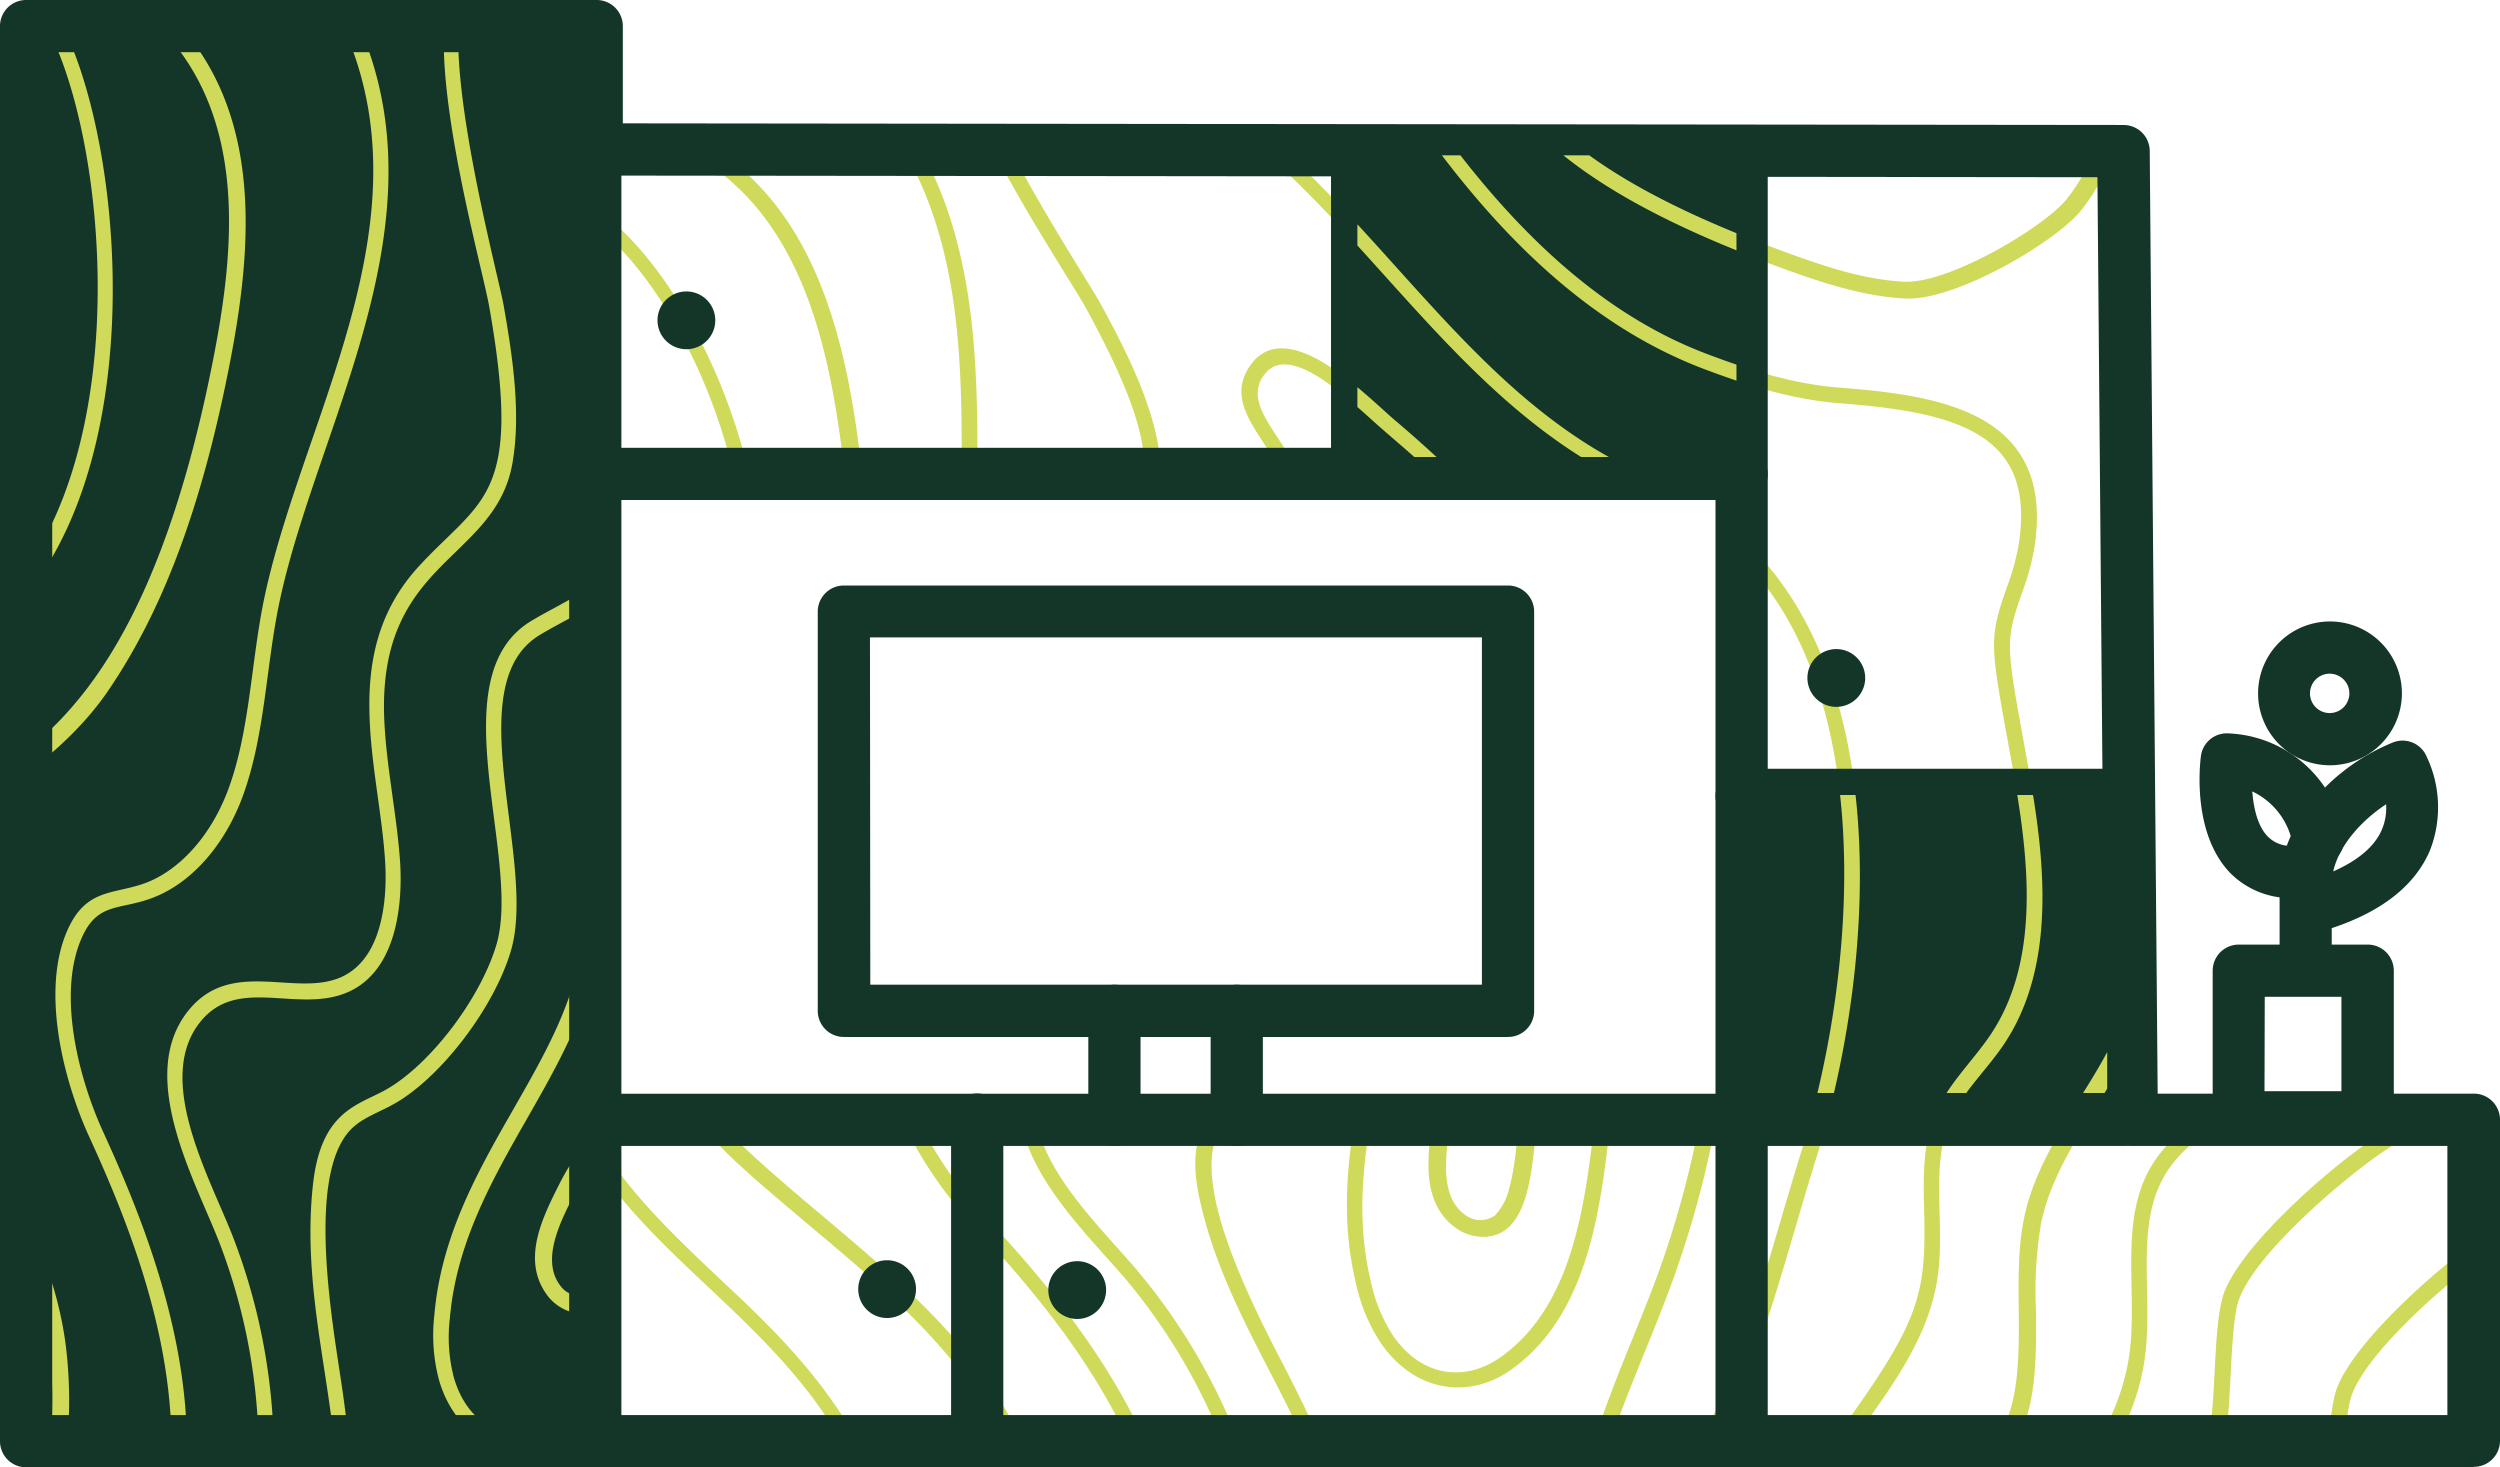
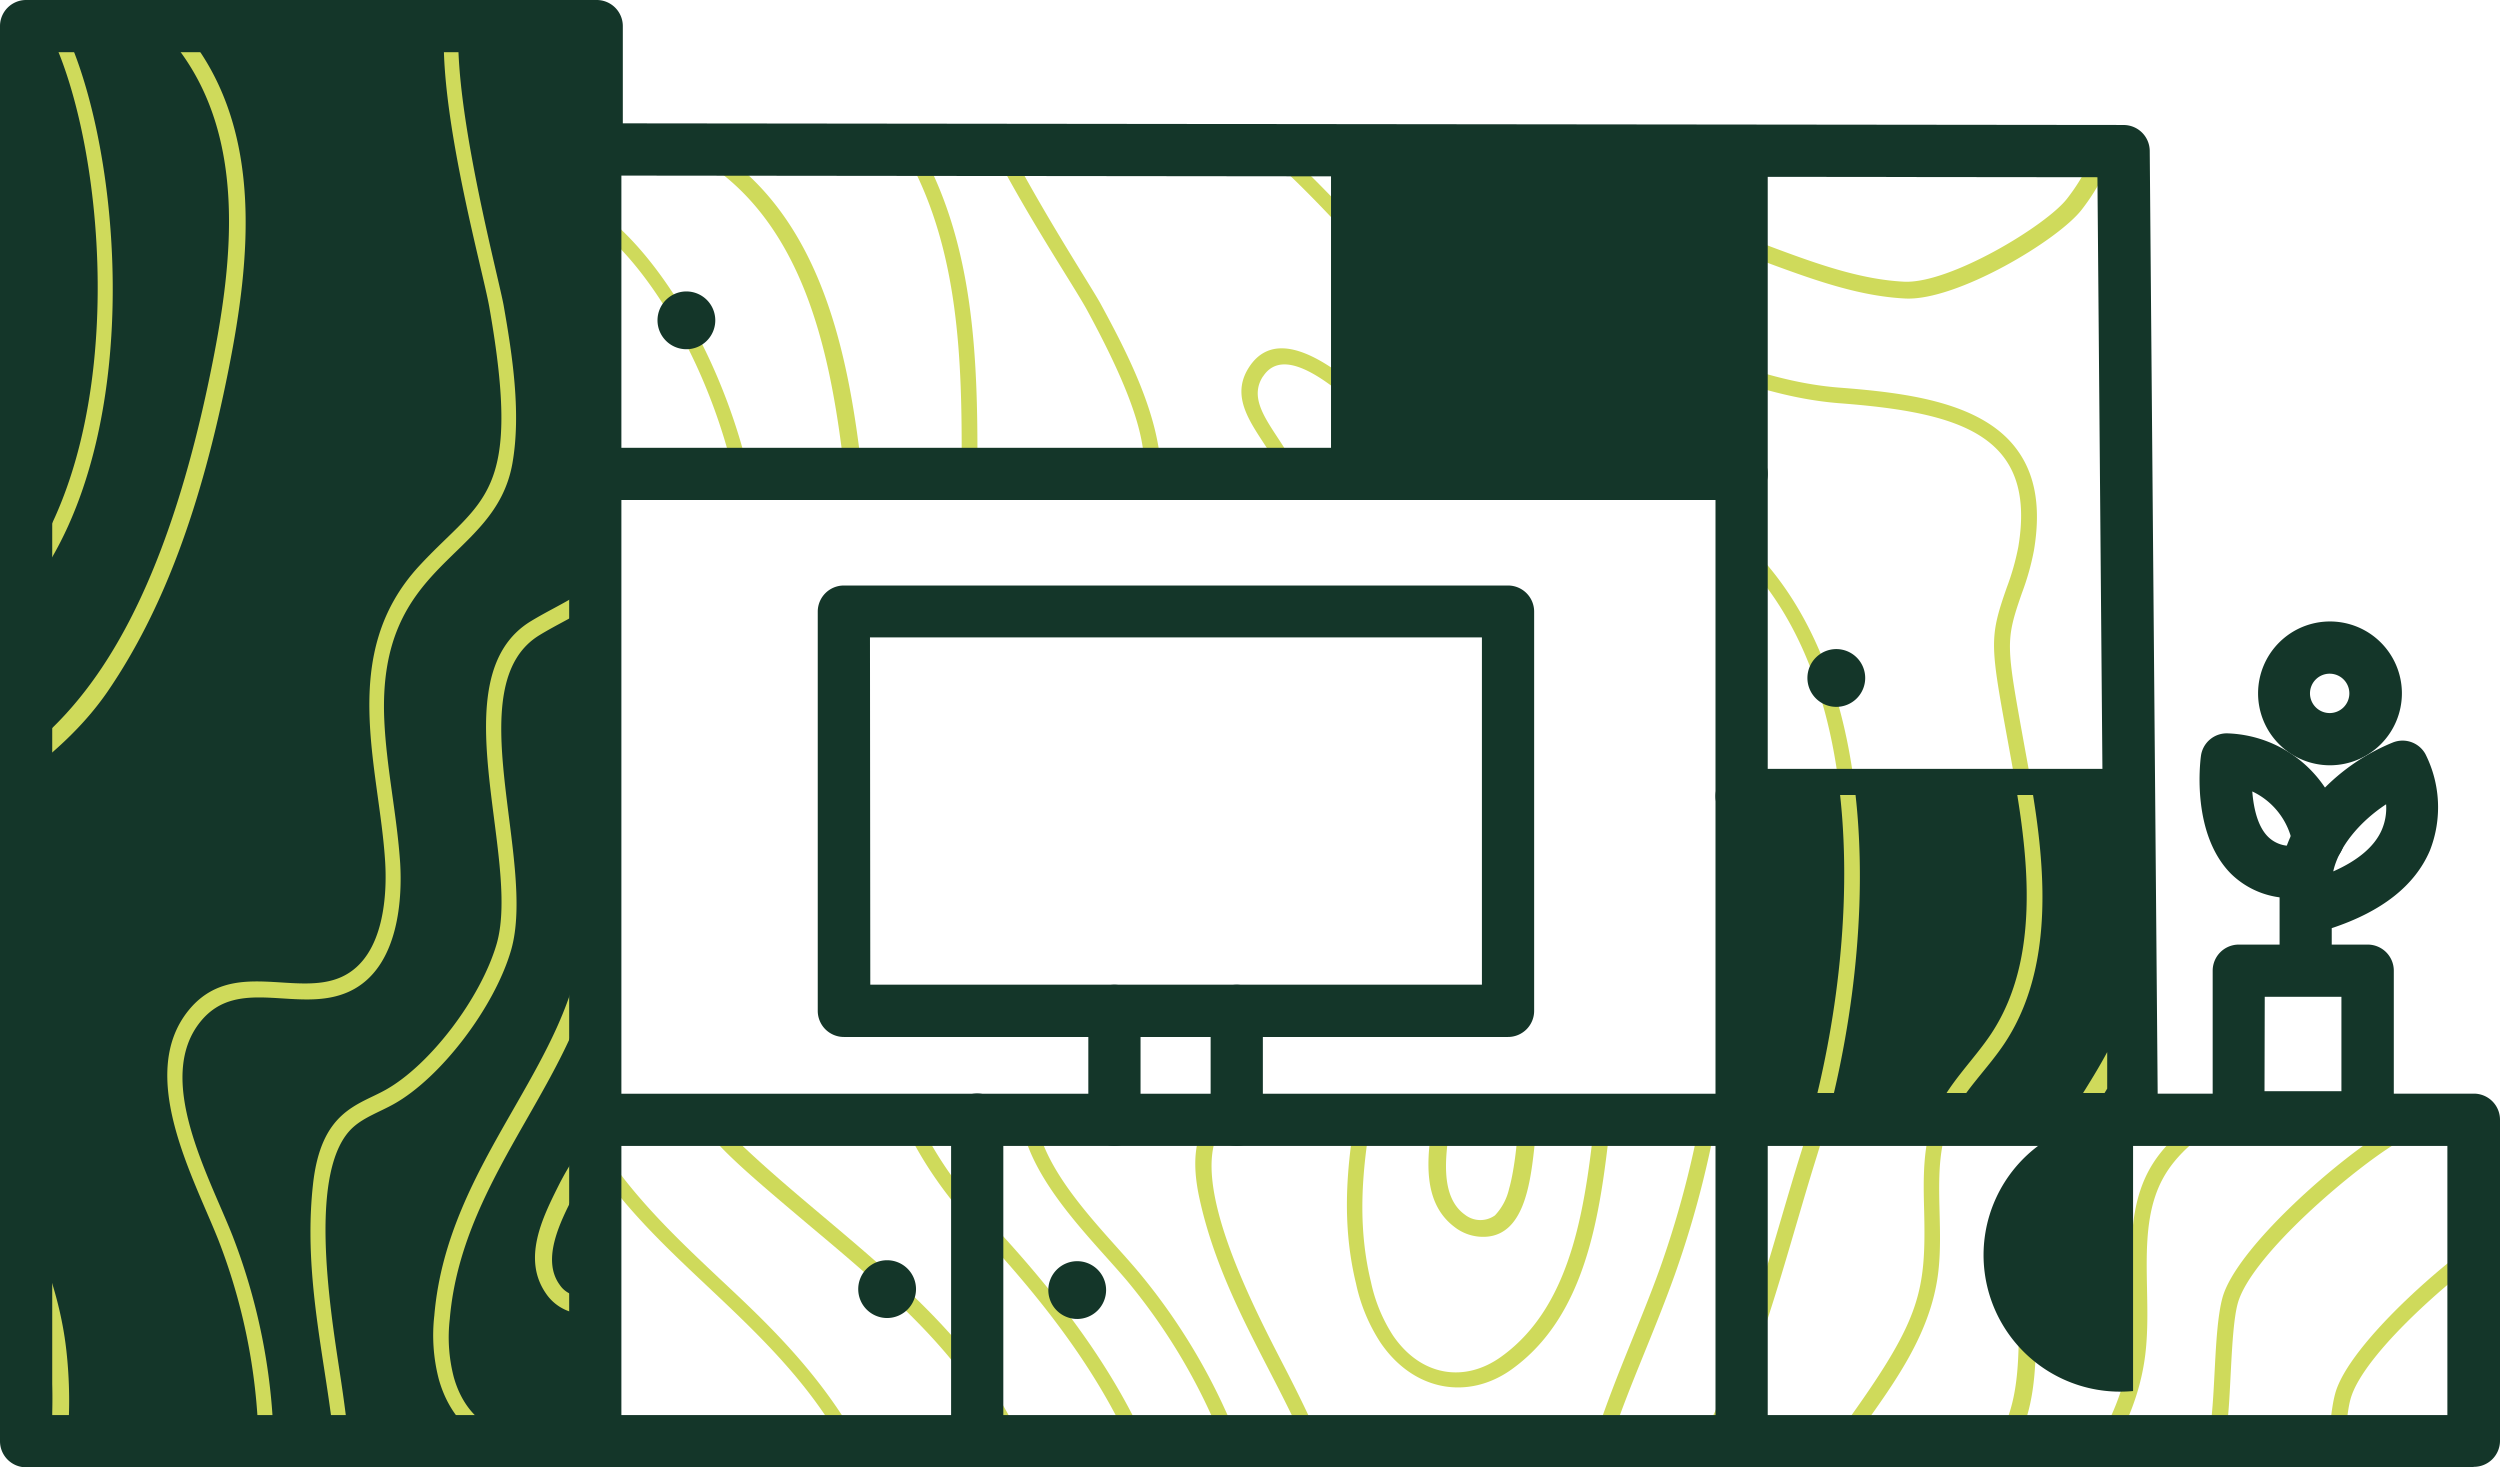
<svg xmlns="http://www.w3.org/2000/svg" viewBox="0 0 314.98 184.87">
  <defs>
    <clipPath id="a">
      <polygon points="74.98 181.22 3.54 181.22 3.54 2.44 74.98 2.48 74.98 181.22" style="fill:none" />
    </clipPath>
    <clipPath id="b">
      <polygon points="270.42 141.18 270.42 27.94 268.49 27.94 268.49 19.7 75.28 19.7 75.28 60.65 219.57 60.65 219.57 141.18 122.28 141.18 122.28 142.55 73.08 142.55 73.08 180.48 122.28 180.48 122.28 181.03 311.92 181.03 311.92 141.18 270.42 141.18" style="fill:none" />
    </clipPath>
    <clipPath id="c">
-       <rect x="171.02" y="19.57" width="47.76" height="38.01" style="fill:none" />
-     </clipPath>
+       </clipPath>
    <clipPath id="d">
      <rect x="220.15" y="100.16" width="45.34" height="37.55" style="fill:none" />
    </clipPath>
  </defs>
  <title>icon-living</title>
  <polygon points="74.98 181.22 3.54 181.22 3.54 2.44 74.98 3.96 74.98 181.22" style="fill:#143629" />
  <g style="clip-path:url(#a)">
    <path d="M118.12,229.37l-.36.5a.66.66,0,0,1-.4.28l-.58.13a.87.87,0,0,1-.9-1.26c2.09-3.33,5.13-4.8,8.68-6.64,7.5-3.84,15.73-8.91,19.86-17.38,3.32-6.81,4-15.85,9.72-21.1,3.53-3.24,8.44-4.44,12.77-5.49,15-3.67,16.61-7.33,14.57-26.2a65,65,0,0,1-.61-10.69c.72-10.21,4.6-19.87,13.55-23.11a.87.87,0,0,1,1.08.8v.43a.69.69,0,0,1-.45.71c-8.18,3-11.65,12.22-12.31,21.54-.66,9.15,4.81,26.09-2.48,32.9-6.88,6.43-18.29,4.71-24.8,10.67-5.34,4.89-6,13.6-9.34,20.6-4.28,8.77-12.52,14-21,18.35C122.48,225.73,119.79,227.06,118.12,229.37Z" style="fill:#cfda5b" />
    <path d="M117.12,5.62l.66.31a.93.93,0,0,1,.51.67c3.15,18.06-1.29,28.67,28.24,52.53,4.46,3.6,8.87,7,13.75,8.91,5.36,2.11,10.69,1.94,14.24-.45a24.65,24.65,0,0,0,3.85-3.15.78.78,0,0,1,1.22.27l.33.61a.78.78,0,0,1-.09.92,26.68,26.68,0,0,1-4,3.25c-4.08,2.74-10.09,3-16.1.6-5.2-2-9.78-5.56-14.39-9.28-30.76-24.83-26-36.65-29.21-54.42a.69.69,0,0,1,1-.77Z" style="fill:#cfda5b" />
    <path d="M114.82,216.67c12.26-6.26,14.2-9.32,18.07-21.33,3.47-10.77,5.11-13.88,15.8-22.74,5.29-4.42,14.44-11.35,17.26-26.64,1.47-8,.68-17.51,5.58-24.35,5.77-8.07,11.74-15.05,21.33-17.3a.87.87,0,0,1,1,.72h0l.11.65a.7.7,0,0,1-.51.83c-8.95,2.09-14.73,9-20.15,16.56-4.52,6.31-3.77,15.57-5.24,23.55-4.39,23.77-21.5,26.65-29,39.31a51.58,51.58,0,0,0-4.18,10.39c-4,12.47-6.3,15.92-19,22.37l-1.15.59a51.4,51.4,0,0,0-5.57,3.2,20.13,20.13,0,0,0-4.57,4.17,16.61,16.61,0,0,0-1.81,2.91q-.38.78-.7,1.61c-.17.46-.26,1.11-.7,1.37a2.43,2.43,0,0,1-.89.08.89.89,0,0,1-.86-1.11C102.12,223.39,107.86,220.21,114.82,216.67Z" style="fill:#cfda5b" />
    <path d="M6.24,170.06C4.94,158.59-1.57,147.78-8,137.21c-10.39-17.08-12-19.4-6.16-29.12,3.59-6,8.33-6.9,13.33-10.41,7.33-5.18,20.06-13.87,27.61-52,2.62-13.17,4.2-28.42-4.43-39.66A.77.77,0,0,1,22.38,5l.12-.08.56-.27a.8.8,0,0,1,1,.27c9.06,11.84,7.5,27.7,4.77,41.48-3.5,17.68-8.34,30.56-15.24,40.68C9.85,92.53,4.85,96.44.45,99.55c-5.1,3.59-9.52,4.35-12.8,9.84-4.22,7.08-3.83,9.42-.3,15.92,7.65,14.13,19.16,28.46,21,44.74a57.28,57.28,0,0,1-2.12,23.12.72.72,0,0,1-1.24.21l-.5-.52a.86.86,0,0,1-.22-.83A55.3,55.3,0,0,0,6.24,170.06Z" style="fill:#cfda5b" />
    <path d="M166.39,44.84a.77.77,0,0,1,0,1.09l-.09.07c-4.5,2.45-13.39.58-20.4-9-4-5.43-6-11.29-7.79-17.57a.7.7,0,0,1,1.12-.77l.49.36a.92.92,0,0,1,.34.49,76.47,76.47,0,0,0,2.51,7.55c6.17,15.52,17.34,19.88,22.62,17.17a.79.79,0,0,1,1,.26Z" style="fill:#cfda5b" />
    <path d="M-11.7,172.25l-.4-.62a.89.89,0,0,1-.14-.44c-.68-16.87-10.3-28.9-16.11-42-4.31-9.75-5.53-18.13-3.53-25.06,4.73-16.56,24.86-19,34.1-31,14.9-19.31,10.9-57.25,3.31-70.42a.76.76,0,0,1,.18-1L6,1.5a.8.8,0,0,1,1.1.28l0,0c8,13.86,12.07,52.67-3.38,72.7C-5.79,86.91-25.54,89.06-30,104.88c-3.39,11.89,4,25.37,8.91,34.54,4,7.51,10.49,19,10.82,32.5a.73.73,0,0,1-.71.75A.73.73,0,0,1-11.7,172.25Z" style="fill:#cfda5b" />
-     <path d="M17.66,204.72l-.33-.27a.86.86,0,0,1-.26-1c9.67-21,2.07-43-5.75-60.05-3.43-7.44-6.2-18.79-2.76-26.34,2.57-5.65,6.45-4.15,10.8-6.25,4-1.94,7.48-6.11,9.44-11.46,2.74-7.49,2.83-16.22,4.56-24.28C38.49,51.16,56.2,24.91,41-.94a.73.73,0,0,1,.2-1A.73.73,0,0,1,41.42-2l.4-.1a.84.84,0,0,1,.91.42C58.31,25,40.31,52,35.24,75.72c-1.72,8-1.81,16.77-4.63,24.53-2.1,5.75-5.85,10.27-10.27,12.39-4.75,2.28-7.83.61-10,5.43-3.16,7-.52,17.63,2.71,24.65,8,17.45,15.81,40.09,5.76,61.81a.71.71,0,0,1-1.15.19Z" style="fill:#cfda5b" />
    <path d="M86.73,231.75a.67.67,0,0,1-.72.61h-.4a.9.9,0,0,1-.79-1h0c.64-5.74,1.53-7.62,5.38-12.3,8.58-10.42,10.91-12.29,18.41-17.73,12.2-8.85,13.92-11.92,16.87-21.44,1.22-4,2.48-8,5.18-11.15s6.79-4.94,10-7.42c10-7.82,12-22.79,13.6-33.66,1.86-12.85,1.91-13.6,6.16-19.08a31.27,31.27,0,0,0,3-4.36c6.72-12.62-1.54-18.38-15.53-24.3-5.79-2.45-10.62-6.07-15-9.62-9.83-8-17.3-19.91-22.84-36.39-2.87-8.52-1.66-18.55-7-25.56-3.42-4.46-8.52-7-13.41-10-.76-.48-.44-1.62.4-1.45h.17a6,6,0,0,1,1.91.76C96.55.35,101.2,3,104.49,7.24c5.83,7.59,4.62,18,7.4,26.22C117.28,49.52,124.52,61.07,134,68.8c4.23,3.44,8.91,7,14.45,9.3,7.55,3.2,15.82,7.16,18.42,13.75,1.56,4,1,8.37-1.74,13.48a32.23,32.23,0,0,1-3.14,4.6c-4,5.11-4,5.48-5.82,18.24-1.53,10.55-3.58,26.44-14.23,34.78-3.23,2.53-7.13,4.2-9.74,7.2-4.11,4.72-4.61,12-7.61,18-4.64,9.27-14.49,13.89-21.82,20.29a98.93,98.93,0,0,0-11,12C88.17,224.77,87.33,226.35,86.73,231.75Z" style="fill:#cfda5b" />
    <path d="M76.12,230.48a.67.67,0,0,1-.75.58h0l-.39-.07a.9.9,0,0,1-.71-1,44.83,44.83,0,0,1,2.88-11.14A84,84,0,0,1,92.6,195.25c7.52-8.19,13.9-18.26,20.52-27.37,14.4-19.88,29.78-56,13.78-78.28-3-4.17-7-7.72-10.47-11.56C101.79,61.7,97.84,39,85.53,21.23,80.86,14.5,70.24-2.3,61.29-2.77c-8.78-.52,1.36,36.65,2.17,41.28,1.11,6.31,2.21,13.57,1.1,19.87-2.2,12.4-17.07,12.11-16.14,32.4.27,5.95,1.6,11.93,2,18,.23,3.86.06,13.16-6.43,16.15-6.31,2.9-13.94-2.08-18.7,3.75-5.87,7.18,1,19.4,4,27a76.9,76.9,0,0,1-.22,56.25.7.7,0,0,1-.92.36l-.14-.08-.35-.23a.87.87,0,0,1-.35-1,74.81,74.81,0,0,0,.22-54.71c-3.11-7.87-10.38-20.86-3.75-29,5.43-6.65,13.54-1.55,19.29-4.2,5.55-2.56,5.67-10.94,5.46-14.43-.72-12-6-26.17,4.27-37.32,7.94-8.61,13.1-8.53,8.84-32.68-1.23-6.88-12-44-.41-43.4,10,.57,20.41,17.15,25.86,25,12.49,18,16.41,40.61,30.72,56.58,3.5,3.91,7.52,7.42,10.62,11.75,16.66,23.19,1.27,60-13.69,80.65-1.77,2.44-3.54,5-5.27,7.46-4.8,6.89-9.77,14-15.4,20.07a82.54,82.54,0,0,0-15.18,23.12A42.49,42.49,0,0,0,76.12,230.48Z" style="fill:#cfda5b" />
    <path d="M94.53,150.33c2.3-4.75,4.84-10.34,5.85-16.54a29.28,29.28,0,0,0-2.7-18.46c-2.86-5.31-8.47-9.66-14-10.82-7-1.48-9.63,5.7-10.2,12.9-1.26,16.65-17.11,28.85-18.76,48.34a22,22,0,0,0,.56,8c2,7.18,8.21,10.41,14.61,8.43C83.28,178.06,88.82,162.15,94.53,150.33Zm-25.37,30c-5.34,1.65-10.33-.82-12-6.87a20,20,0,0,1-.49-7.29c1.6-18.82,17.46-31.24,18.8-48.36.46-5.88,2.38-12.54,8.12-11.34a19.82,19.82,0,0,1,12.49,9.69,27.14,27.14,0,0,1,2.45,17.1c-1.23,7.59-4.69,13.79-8,21-4.93,10.61-10.47,22.69-21.41,26Z" style="fill:#cfda5b" />
    <path d="M191.12,93.63a.69.69,0,0,1-.74.92c-5.69-.7-10.61-.86-13.39-4.67-3-4.14-.74-9.26.85-11.95a27.62,27.62,0,0,1,4.33-5.72.79.79,0,0,1,1.24.34l.18.4a.77.77,0,0,1-.12.87c-2.8,2.8-8.32,10.37-5,15,2,2.85,6.19,3.06,11.79,3.74a.9.9,0,0,1,.73.65Z" style="fill:#cfda5b" />
    <path d="M68.74,162.9c-2.93-4.31-.41-9.43,1.56-13.38s4.29-6.9,6.76-8.53a4.57,4.57,0,0,1,6.28,1.11c2.69,3.68-.29,11.14-2,14.88-2,4.25-4.66,9.36-8.95,8.43A5.85,5.85,0,0,1,68.74,162.9Zm9.61-20c-2.19,1.46-4.25,4.09-6.12,7.82-1.54,3.06-4.08,7.91-1.71,11.16a3.15,3.15,0,0,0,3.55,1.27,7.19,7.19,0,0,0,2.77-2.64c2-2.85,7.12-13.77,4.91-17.11a2.38,2.38,0,0,0-3.32-.56Z" style="fill:#cfda5b" />
    <path d="M39.33,207.72c-.31-5,1.65-9.39,2.5-13.89,2.51-13.28-4.21-28-2.4-44.56,1-9.31,5.66-10,9.14-11.95,5.6-3.12,12-11.54,14-18.38,3.15-10.88-7.33-33.63,4.34-40.69,4.18-2.53,8-3.69,10.52-8,3.27-5.69-4.57-13.6,1.23-18.19C85.3,46.81,91.55,60.37,94,64.36a272.35,272.35,0,0,1,12.93,24.91c5.7,11.93,12.77,29.54,8.38,44.7a126.69,126.69,0,0,1-22.17,43.55c-10,12.71-19.16,19.89-25.35,38.62-1.86,5.68-5.18,8-11.44,8.07a16.54,16.54,0,0,1-11.36-5A18,18,0,0,1,39.33,207.72ZM79.93,53.66c-4.56,3.61,2.91,11.23-.82,17.72-2.77,4.81-7,6.12-11.1,8.62-10.4,6.28-.34,28.4-3.62,39.72-2.09,7.2-8.86,16.08-14.77,19.38-1.79,1-3.68,1.64-5.09,2.89-5.77,5.13-3,22.53-1.73,30.86,2.43,15.79,1.55,19.65-.17,26a27.58,27.58,0,0,0-1.39,8.94c.47,7.41,7.73,14.47,14.83,14.4,5.67-.05,8.38-2.14,10-7.26,5.46-17.66,16.9-27.87,25.53-38.81a125,125,0,0,0,21.89-43c4-13.69-1.78-29.69-8.35-43.45C95.64,69.79,94.52,69,91.25,63.15,88.29,58,84,50.46,79.93,53.66Z" style="fill:#cfda5b" />
  </g>
  <g style="clip-path:url(#b)">
    <path d="M251.12,201.9l-.18.59a.66.66,0,0,1-.29.39l-.51.31a.87.87,0,0,1-1.25-.91c.92-3.82,3.34-6.19,6.12-9.06,5.89-6,12.08-13.45,13.3-22.79,1-7.52-1.27-16.29,2.5-23.09,2.32-4.19,6.59-6.89,10.36-9.27,13.09-8.26,13.41-12.23,5.48-29.48a65,65,0,0,1-4-9.94c-2.56-9.91-2-20.3,5.5-26.22a.87.87,0,0,1,1.28.41l.16.4a.69.69,0,0,1-.2.82c-6.81,5.43-7.15,15.29-4.82,24.33,2.29,8.89,12.86,23.2,8.11,32-4.48,8.28-15.84,10.29-20.12,18-3.51,6.33-1.3,14.81-2.3,22.5-1.27,9.68-7.41,17.28-14.1,24.08C254.12,197.06,252.06,199.2,251.12,201.9Z" style="fill:#cfda5b" />
    <path d="M179.12-9.94l.72.08a.93.93,0,0,1,.7.47c8.73,16.12,7.9,27.59,43.48,40.81,5.38,2,10.64,3.81,15.87,4.07,5.75.29,17.94-7.08,20.55-10.47a24.65,24.65,0,0,0,2.65-4.21.78.78,0,0,1,1.24-.13l.51.47a.78.78,0,0,1,.2.9,26.67,26.67,0,0,1-2.75,4.35c-3,3.89-15.81,11.54-22.25,11.21-5.58-.28-11-2.16-16.6-4.22-37.06-13.76-36.3-26.48-45-42.3a.69.69,0,0,1,.25-.94A.69.69,0,0,1,179.12-9.94Z" style="fill:#cfda5b" />
    <path d="M244,190.9c9.64-9.83,10.5-13.36,10.34-26-.13-11.31.43-14.78,7.74-26.59,3.61-5.87,10.08-15.35,7.89-30.74-1.14-8-4.92-16.82-2.46-24.86,2.9-9.48,6.34-18,14.72-23.19a.87.87,0,0,1,1.17.37l.31.58a.7.7,0,0,1-.22.95c-7.82,4.83-11.11,13.19-13.83,22.11-2.28,7.42,1.38,16,2.52,24,3.4,23.93-11.9,32.11-15,46.48a51.58,51.58,0,0,0-.66,11.18c.16,13.1-.91,17.09-10.87,27.24l-.91.93a51.4,51.4,0,0,0-4.26,4.8,20.13,20.13,0,0,0-3,5.41,16.62,16.62,0,0,0-.79,3.34,17,17,0,0,0-.15,1.75c0,.49.11,1.14-.23,1.52-.16.18-.59.26-.82.36a.89.89,0,0,1-1.17-.78C234.12,201.29,238.56,196.46,244,190.9Z" style="fill:#cfda5b" />
    <path d="M126.24,181.22c-4.88-10.46-14.49-18.63-24-26.6C87,141.74,84.75,140.06,87.12,129c1.49-6.83,5.7-9.2,9.32-14.11,5.3-7.24,14.6-19.53,9.65-58C104.38,43.54,101,28.58,89.27,20.67A.77.77,0,0,1,89,19.62l.08-.12.44-.43a.8.8,0,0,1,1,0c12.39,8.36,16,23.88,17.78,37.82,2.3,17.84,1.82,31.62-1.51,43.39-1.81,6.37-5.3,11.67-8.48,16-3.69,5-7.64,7.15-9,13.4-1.75,8.06-.63,10.15,4.78,15.19,11.74,11,27.22,20.89,34.15,35.73a57.28,57.28,0,0,1,5.34,22.59.72.72,0,0,1-1.11.59l-.64-.34a.86.86,0,0,1-.47-.72A55.3,55.3,0,0,0,126.24,181.22Z" style="fill:#cfda5b" />
    <path d="M280.51,180.06a2.72,2.72,0,0,1-.47,1.12l-.32.45c-.47.65-1.62.08-1.45-.72.93-4.15.58-13.07,1.73-17.36,1.7-6.35,15.08-18,21.41-21.6a.87.87,0,0,1,1.23,1l-.19.57a.65.65,0,0,1-.29.36c-5.44,3.2-18.6,14.31-20.23,20.37C281,167.7,281.12,176.48,280.51,180.06Z" style="fill:#cfda5b" />
    <path d="M294.72,192.11a2.72,2.72,0,0,1-.47,1.12l-.32.45c-.47.65-1.62.08-1.45-.72.93-4.15.58-13.07,1.73-17.36,1.7-6.35,15.08-18,21.41-21.6a.87.87,0,0,1,1.23,1l-.19.57a.65.65,0,0,1-.29.36c-5.44,3.2-18.6,14.31-20.23,20.37C295.21,179.72,295.36,188.5,294.72,192.11Z" style="fill:#cfda5b" />
    <path d="M238.25,11.58a.77.77,0,0,1,.31,1l-.07.11C235,16.49,226,17.54,216.28,10.67c-5.49-3.89-9.32-8.78-13-14.18a.7.7,0,0,1,.06-1,.7.7,0,0,1,.78-.1l.58.19a.92.92,0,0,1,.48.36A76.45,76.45,0,0,0,210,2.34c10.79,12.72,22.76,13.32,26.91,9.07a.79.79,0,0,1,1-.07Z" style="fill:#cfda5b" />
    <path d="M110,189.06l-.58-.46a.89.89,0,0,1-.28-.38c-6-15.77-19-24.12-28.64-34.71-7.18-7.85-11-15.46-11.31-22.62C68.35,113.68,86.68,105,91.62,90.7c8-23.1-3.93-51.14-15.35-61.2a.76.76,0,0,1-.15-1l.22-.3a.8.8,0,0,1,1.13,0l0,0c12,10.59,24.27,39.43,16,63.33-5.11,14.79-23.14,23.14-22.39,39.54C71.69,143.43,83,153.85,90.56,161c6.21,5.84,16,14.7,20.6,27.37a.73.73,0,0,1-1.21.71Z" style="fill:#cfda5b" />
    <path d="M62.43,114l-.13-.66a.71.71,0,0,1,.06-.45c6.25-12.76,12.45-21,14.88-32.36,2.29-10.68.37-23-7.93-31.25a.79.79,0,0,1-.2-.87l.16-.34a.79.79,0,0,1,1.27-.14c8.92,8.65,11.14,21.63,8.65,33.19C76.66,92.88,69.92,102,64,114.3a.83.83,0,0,1-1.52-.32Z" style="fill:#cfda5b" />
    <path d="M60.12,90.2c3.74-7.49,6.73-15.66,3-23.93a.75.75,0,0,1-.05-.48l.17-.67a.8.8,0,0,1,1.48,0c4.49,9.05,1.08,18.52-3.14,26.8-.36.7-1.51.33-1.52-.48v-.93A.68.68,0,0,1,60.12,90.2Z" style="fill:#cfda5b" />
    <path d="M148.12,210.47l-.4-.15a.86.86,0,0,1-.57-.87c2.49-23-11.73-41.46-24.56-55.1-5.6-6-11.83-15.83-11-24.09.64-6.17,4.79-6,8.26-9.36,3.22-3.12,5.15-8.18,5.3-13.86.21-8-2.48-16.28-3.4-24.47-2.75-24.3,5.69-54.82-16.89-74.49a.73.73,0,0,1,0-1.18l.35-.23a.84.84,0,0,1,1,.11c23.28,20.39,14.79,51.7,17.53,75.8.91,8.12,3.62,16.47,3.41,24.73-.16,6.12-2.27,11.6-5.8,15-3.78,3.68-7.23,3.07-7.77,8.34-.78,7.61,5.12,16.88,10.41,22.51,13.16,14,27.75,33,25.12,56.76a.71.71,0,0,1-.8.6Z" style="fill:#cfda5b" />
    <path d="M222.19,214.13a.67.67,0,0,1-.49.81l-.38.1a.9.9,0,0,1-1.06-.67c-1.22-5.65-1-7.71,1.19-13.37,4.82-12.61,6.43-15.12,11.81-22.67,8.75-12.27,9.4-15.73,9.17-25.69-.11-4.14-.21-8.41,1.37-12.22s4.87-6.84,7.09-10.2c7-10.6,4.15-25.43,2.19-36.23-2.33-12.78-2.51-13.5-.23-20a31.28,31.28,0,0,0,1.44-5.08c2.36-14.1-7.31-16.94-22.46-18.1-6.27-.48-12-2.38-17.25-4.36-11.86-4.53-22.74-13.39-33.23-27.3-5.43-7.17-7.48-17.06-14.8-22-4.66-3.14-10.29-3.9-15.91-5.26-.87-.21-.93-1.39-.08-1.5h.17a6,6,0,0,1,2.05.11c5.06,1.14,10.29,2.13,14.78,5.15C175.5,1,177.65,11.2,182.92,18.16c10.2,13.49,20.75,22.15,32.2,26.46,5.1,1.92,10.66,3.76,16.66,4.22,8.17.63,17.28,1.75,21.84,7.17,2.74,3.26,3.6,7.62,2.64,13.34a32.22,32.22,0,0,1-1.51,5.36c-2.12,6.11-2,6.46.29,19.15,1.91,10.49,5,26.21-2.42,37.5-2.25,3.43-5.42,6.25-7,9.93-2.4,5.78-.55,12.86-1.48,19.51-1.45,10.26-9.32,17.78-14.23,26.18a98.92,98.92,0,0,0-6.63,14.85C221.34,207.06,221,208.81,222.19,214.13Z" style="fill:#cfda5b" />
    <path d="M211.69,216.31a.67.67,0,0,1-.53.78h0l-.39.06a.9.9,0,0,1-1-.72,44.84,44.84,0,0,1-.81-11.48,84,84,0,0,1,7.2-27.29c4.58-10.13,7.41-21.76,10.77-32.49,7.33-23.43,10.42-62.57-11.84-78.6-4.16-3-9.13-5.08-13.6-7.63-19.08-10.84-30.05-31.12-47.37-44-6.59-4.89-22-17.46-30.64-15.1-8.49,2.3,12.95,34.32,15.19,38.44,3.06,5.63,6.41,12.16,7.36,18.49,1.86,12.46-12.33,16.92-5,35.85,2.15,5.55,5.31,10.8,7.57,16.4,1.45,3.59,4.25,12.46-1,17.36s-13.88,2.46-16.54,9.51c-3.28,8.67,7.11,18.08,12.38,24.36a76.9,76.9,0,0,1,17.72,53.41.7.7,0,0,1-.75.64l-.17,0-.4-.11a.87.87,0,0,1-.66-.86A74.81,74.81,0,0,0,142,161.37c-5.45-6.47-16.48-16.47-12.77-26.28,3-8,12.35-5.78,16.95-10.12s1.89-12.18.58-15.41c-4.5-11.17-14-22.92-7.82-36.74,4.79-10.69,9.7-12.25-2-33.79-3.35-6.13-25.43-37.93-14.2-41,9.65-2.63,24.81,9.76,32.47,15.47,17.56,13.09,28.48,33.28,47.12,43.87,4.56,2.59,9.49,4.64,13.81,7.76,23.17,16.69,20.3,56.48,12.68,80.81-.9,2.87-1.77,5.86-2.62,8.75-2.36,8.06-4.81,16.39-8.22,23.93a82.53,82.53,0,0,0-7,26.75A42.49,42.49,0,0,0,211.69,216.31Z" style="fill:#cfda5b" />
    <path d="M203.68,134.45c.67-5.23,1.3-11.34.28-17.54a29.29,29.29,0,0,0-8.43-16.64c-4.4-4.13-11.1-6.46-16.68-5.82-7.11.83-7.32,8.47-5.56,15.47,4.06,16.18-7.07,32.8-2.44,51.81a22,22,0,0,0,3.09,7.44c4.2,6.16,11.09,7.26,16.53,3.35C201.85,164.34,202,147.48,203.68,134.45Zm-14.56,36.5c-4.54,3.26-10.06,2.51-13.61-2.68a20,20,0,0,1-2.78-6.75c-4.47-18.35,6.61-35.17,2.44-51.83-1.43-5.72-1.74-12.65,4.09-13.33a19.82,19.82,0,0,1,14.92,5.21A27.14,27.14,0,0,1,202,117c1.25,7.59-.06,14.57-.9,22.42C199.84,151.06,198.43,164.29,189.12,170.95Z" style="fill:#cfda5b" />
    <path d="M183.23,154.57c-4.14-3.15-3.39-8.81-2.77-13.18s1.87-7.91,3.69-10.24a4.57,4.57,0,0,1,6.31-.94c3.72,2.64,3.27,10.66,2.81,14.75-.52,4.66-1.44,10.36-5.8,10.84A5.85,5.85,0,0,1,183.23,154.57Zm2.75-22c-1.61,2.08-2.73,5.23-3.32,9.36-.48,3.39-1.35,8.8,1.92,11.12a3.15,3.15,0,0,0,3.77.08,7.19,7.19,0,0,0,1.79-3.39c1-3.35,2.37-15.32-.79-17.79a2.38,2.38,0,0,0-3.32.53l0,.07Z" style="fill:#cfda5b" />
    <path d="M169.61,206.43c-1.88-4.6-1.43-9.42-2.05-14-1.85-13.37-12.91-25.2-16.44-41.45-2-9.15,2.18-11.3,4.86-14.23,4.31-4.74,7.71-14.76,7.41-21.87-.47-11.36-17.64-29.56-8.81-40,3.16-3.72,6.44-6,7.42-11,1.29-6.44-8.66-11.44-4.62-17.63C162,39.16,172.25,50,175.81,53c7.32,6.18,14,13.13,20.19,19.5,9.2,9.49,21.5,23.94,22.17,39.71A126.69,126.69,0,0,1,211,160.63c-5.47,15.24-11.84,25-11.75,44.68,0,6-2.36,9.24-8.28,11.29a16.54,16.54,0,0,1-12.36-1.13A18,18,0,0,1,169.61,206.43Zm-10.49-159c-3.18,4.88,6.33,9.72,4.86,17.06-1.09,5.44-4.66,8-7.78,11.7-7.86,9.27,8.72,27,9.2,38.8.31,7.5-3.28,18.06-7.84,23.08-1.38,1.51-3,2.73-3.91,4.36-3.84,6.7,4.31,22.32,8.18,29.8,7.33,14.19,7.72,18.13,8.12,24.74.19,3.13.37,6.08,1.53,8.92,2.8,6.87,11.93,11.26,18.64,8.93,5.36-1.85,7.26-4.69,7.14-10.05-.44-18.48,7.15-31.8,11.86-44.91a125,125,0,0,0,7.08-47.72c-.6-14.24-11.13-27.58-21.74-38.54-15.34-15.82-16.67-16.23-21.63-20.71C168.39,48.88,161.91,43.13,159.12,47.45Z" style="fill:#cfda5b" />
  </g>
  <rect x="171.02" y="19.57" width="47.76" height="38.01" style="fill:#143629" />
  <path d="M218.77,60.87H171a3.29,3.29,0,0,1-3.29-3.29v-38A3.29,3.29,0,0,1,171,16.29h47.76a3.29,3.29,0,0,1,3.29,3.29v38a3.29,3.29,0,0,1-3.29,3.29ZM174.3,54.29h41.18V22.86H174.31Z" style="fill:#143629" />
  <rect x="220.15" y="100.16" width="45.34" height="37.55" style="fill:#143629" />
  <path d="M265.49,141H220.12a3.29,3.29,0,0,1-3.29-3.29V100.16a3.29,3.29,0,0,1,3.29-3.29h45.34a3.29,3.29,0,0,1,3.29,3.29h0v37.55A3.29,3.29,0,0,1,265.49,141Zm-42-6.58h38.76v-31H223.44Z" style="fill:#143629" />
  <rect x="171.02" y="19.57" width="47.76" height="38.01" style="fill:#143629" />
  <path d="M218.77,60.87H171a3.29,3.29,0,0,1-3.29-3.29v-38A3.29,3.29,0,0,1,171,16.29h47.76a3.29,3.29,0,0,1,3.29,3.29v38a3.29,3.29,0,0,1-3.29,3.29ZM174.3,54.29h41.18V22.86H174.31Z" style="fill:#143629" />
  <rect x="220.15" y="100.16" width="45.34" height="37.55" style="fill:#143629" />
-   <path d="M265.49,141H220.12a3.29,3.29,0,0,1-3.29-3.29V100.16a3.29,3.29,0,0,1,3.29-3.29h45.34a3.29,3.29,0,0,1,3.29,3.29h0v37.55A3.29,3.29,0,0,1,265.49,141Zm-42-6.58h38.76v-31H223.44Z" style="fill:#143629" />
+   <path d="M265.49,141H220.12a3.29,3.29,0,0,1-3.29-3.29a3.29,3.29,0,0,1,3.29-3.29h45.34a3.29,3.29,0,0,1,3.29,3.29h0v37.55A3.29,3.29,0,0,1,265.49,141Zm-42-6.58h38.76v-31H223.44Z" style="fill:#143629" />
  <path d="M288.94,113.14a10.71,10.71,0,0,1-7.88-3.08c-4.91-5-3.89-13.82-3.76-14.81a3.28,3.28,0,0,1,3.42-2.85,15.38,15.38,0,0,1,14.58,12.8,3.29,3.29,0,0,1-1.71,3.44,3.36,3.36,0,0,1,.17.71,3.29,3.29,0,0,1-2.85,3.67A15.78,15.78,0,0,1,288.94,113.14Zm-5.17-13.42c.16,2.07.67,4.42,2,5.72a4,4,0,0,0,3.13,1.12.52.52,0,0,0-.06-.29,9.13,9.13,0,0,0-5.06-6.55Z" style="fill:#143629" />
  <path d="M290.5,124.84a3.29,3.29,0,0,1-3.29-3.29h0V111.41c0-7,6-14.48,14.24-17.85A3.29,3.29,0,0,1,305.58,95a14.91,14.91,0,0,1,.56,12.18c-1.88,4.38-6,7.65-12.36,9.76v4.64A3.29,3.29,0,0,1,290.5,124.84Zm10.12-23.5c-3.42,2.25-6,5.46-6.65,8.45,3.11-1.37,5.2-3.14,6.1-5.2a6.94,6.94,0,0,0,.56-3.25Z" style="fill:#143629" />
  <path d="M298.31,144.06H282.07a3.29,3.29,0,0,1-3.29-3.29h0V122.3a3.29,3.29,0,0,1,3.29-3.29h16.24a3.29,3.29,0,0,1,3.29,3.29h0v18.42a3.29,3.29,0,0,1-3.24,3.34Zm-13-6.58H295V125.59h-9.66Z" style="fill:#143629" />
  <path d="M293.56,96.42a9.06,9.06,0,1,1,9.06-9.06h0A9.07,9.07,0,0,1,293.56,96.42Zm0-11.54A2.48,2.48,0,1,0,296,87.36a2.48,2.48,0,0,0-2.48-2.48h0Z" style="fill:#143629" />
  <path d="M311.64,184.87H3.29A3.29,3.29,0,0,1,0,181.58V3.29A3.29,3.29,0,0,1,3.29,0H75.18a3.29,3.29,0,0,1,3.29,3.29h0V15.54l189.09.21A3.29,3.29,0,0,1,270.85,19v0l1,118.79h39.84a3.29,3.29,0,0,1,3.29,3.29h0v40.49a3.29,3.29,0,0,1-3.34,3.24ZM6.58,178.29H308.35V144.38h-39.8a3.29,3.29,0,0,1-3.29-3.26l-1-118.79L75.14,22.12a3.29,3.29,0,0,1-3.29-3.29h0V6.58H6.58Z" style="fill:#143629" />
  <path d="M267.56,144.38H75a3.29,3.29,0,1,1,0-6.58H267.56a3.29,3.29,0,1,1,0,6.58Z" style="fill:#143629" />
  <path d="M219.43,184.87a3.29,3.29,0,0,1-3.29-3.29V19.06a3.29,3.29,0,0,1,6.58,0V181.58a3.29,3.29,0,0,1-3.29,3.29Z" style="fill:#143629" />
  <path d="M190,130.65H106.32a3.29,3.29,0,0,1-3.29-3.29V77.06a3.29,3.29,0,0,1,3.29-3.29H190a3.29,3.29,0,0,1,3.29,3.29h0v50.3a3.29,3.29,0,0,1-3.29,3.29Zm-80.35-6.59h77.06V80.31H109.61Z" style="fill:#143629" />
  <path d="M140.46,144.38a3.29,3.29,0,0,1-3.34-3.24s0-.05,0-.08v-13.7a3.29,3.29,0,0,1,6.58,0v13.7A3.29,3.29,0,0,1,140.46,144.38Z" style="fill:#143629" />
  <path d="M155.82,144.38a3.29,3.29,0,0,1-3.29-3.29V127.36a3.29,3.29,0,0,1,6.58,0v13.7a3.29,3.29,0,0,1-3.26,3.32Z" style="fill:#143629" />
  <path d="M123.12,185.06a3.29,3.29,0,0,1-3.29-3.29V141.06a3.29,3.29,0,0,1,6.58,0V181.7a3.29,3.29,0,0,1-3.22,3.36Z" style="fill:#143629" />
  <path d="M75,184.87a3.29,3.29,0,0,1-3.29-3.29V19.06a3.29,3.29,0,1,1,6.58,0V181.58A3.29,3.29,0,0,1,75,184.87Z" style="fill:#143629" />
  <path d="M267.56,103.6H219.43a3.29,3.29,0,1,1,0-6.58h48.13a3.29,3.29,0,1,1,0,6.58Z" style="fill:#143629" />
  <path d="M219.43,63H75a3.29,3.29,0,0,1,0-6.58H219.43a3.29,3.29,0,1,1,0,6.58Z" style="fill:#143629" />
  <path d="M171.3,63A3.29,3.29,0,0,1,168,59.67V19.06a3.29,3.29,0,0,1,6.58,0V59.67A3.29,3.29,0,0,1,171.3,63Z" style="fill:#143629" />
  <path d="M135.72,166.18a3.64,3.64,0,1,1,3.64-3.64h0A3.65,3.65,0,0,1,135.72,166.18Z" style="fill:#143629" />
  <path d="M86.43,44a3.64,3.64,0,1,1,3.69-3.65A3.64,3.64,0,0,1,86.43,44Z" style="fill:#143629" />
  <path d="M231.32,89.06A3.64,3.64,0,1,1,235,85.42,3.64,3.64,0,0,1,231.32,89.06Z" style="fill:#143629" />
  <path d="M111.77,166.06a3.64,3.64,0,1,1,3.64-3.64h0A3.65,3.65,0,0,1,111.77,166.06Z" style="fill:#143629" />
  <g style="clip-path:url(#c)">
    <path d="M251.12,201.9l-.18.59a.66.66,0,0,1-.29.39l-.51.31a.87.87,0,0,1-1.25-.91c.92-3.82,3.34-6.19,6.12-9.06,5.89-6,12.08-13.45,13.3-22.79,1-7.52-1.27-16.29,2.5-23.09,2.32-4.19,6.59-6.89,10.36-9.27,13.09-8.26,13.41-12.23,5.48-29.48a65,65,0,0,1-4-9.94c-2.56-9.91-2-20.3,5.5-26.22a.87.87,0,0,1,1.28.41l.16.4a.69.69,0,0,1-.2.82c-6.81,5.43-7.15,15.29-4.82,24.33,2.29,8.89,12.86,23.2,8.11,32-4.48,8.28-15.84,10.29-20.12,18-3.51,6.33-1.3,14.81-2.3,22.5-1.27,9.68-7.41,17.28-14.1,24.08C254.12,197.06,252.06,199.2,251.12,201.9Z" style="fill:#cfda5b" />
    <path d="M179.12-9.94l.72.08a.93.93,0,0,1,.7.47c8.73,16.12,7.9,27.59,43.48,40.81,5.38,2,10.64,3.81,15.87,4.07,5.75.29,10.75-1.56,13.36-5a24.64,24.64,0,0,0,2.65-4.21.78.78,0,0,1,1.24-.13l.51.47a.78.78,0,0,1,.2.9,26.68,26.68,0,0,1-2.75,4.35c-3,3.89-8.62,6-15.07,5.69-5.58-.28-11-2.16-16.6-4.22-37.06-13.76-36.3-26.48-45-42.3a.69.69,0,0,1,.33-.92A.69.69,0,0,1,179.12-9.94Z" style="fill:#cfda5b" />
    <path d="M244,190.9c9.64-9.83,10.5-13.36,10.34-26-.13-11.31.43-14.78,7.74-26.59,3.61-5.87,10.08-15.35,7.89-30.74-1.14-8-4.92-16.82-2.46-24.86,2.9-9.48,6.34-18,14.72-23.19a.87.87,0,0,1,1.17.37l.31.58a.7.7,0,0,1-.22.95c-7.82,4.83-11.11,13.19-13.83,22.11-2.28,7.42,1.38,16,2.52,24,3.4,23.93-11.9,32.11-15,46.48a51.58,51.58,0,0,0-.66,11.18c.16,13.1-.91,17.09-10.87,27.24l-.91.93a51.4,51.4,0,0,0-4.26,4.8,20.13,20.13,0,0,0-3,5.41,16.62,16.62,0,0,0-.79,3.34,17,17,0,0,0-.15,1.75c0,.49.11,1.14-.23,1.52-.16.18-.59.26-.82.36a.89.89,0,0,1-1.17-.78C234.12,201.29,238.56,196.46,244,190.9Z" style="fill:#cfda5b" />
    <path d="M126.24,181.22c-4.88-10.46-14.49-18.63-24-26.6C87,141.74,84.75,140.06,87.12,129c1.49-6.83,5.7-9.2,9.32-14.11,5.3-7.24,14.6-19.53,9.65-58C104.38,43.54,101,28.58,89.27,20.67A.77.77,0,0,1,89,19.62l.08-.12.44-.43a.8.8,0,0,1,1,0c12.39,8.36,16,23.88,17.78,37.82,2.3,17.84,1.82,31.62-1.51,43.39-1.81,6.37-5.3,11.67-8.48,16-3.69,5-7.64,7.15-9,13.4-1.75,8.06-.63,10.15,4.78,15.19,11.74,11,27.22,20.89,34.15,35.73a57.28,57.28,0,0,1,5.34,22.59.72.72,0,0,1-1.11.59l-.64-.34a.86.86,0,0,1-.47-.72A55.3,55.3,0,0,0,126.24,181.22Z" style="fill:#cfda5b" />
    <path d="M280.12,175.06a2.72,2.72,0,0,1-.47,1.12l-.32.45c-.47.65-1.62.08-1.45-.72.93-4.15.91-8,2.07-12.3a25.79,25.79,0,0,1,12.26-15.73.87.87,0,0,1,1.23,1l-.19.57a.65.65,0,0,1-.29.36,24.18,24.18,0,0,0-11.08,14.5C281,167.7,280.81,171.41,280.12,175.06Z" style="fill:#cfda5b" />
    <path d="M238.25,11.58a.77.77,0,0,1,.31,1l-.07.11C235,16.49,226,17.54,216.28,10.67c-5.49-3.89-9.32-8.78-13-14.18a.7.7,0,0,1,.06-1,.7.7,0,0,1,.78-.1l.58.19a.92.92,0,0,1,.48.36A76.45,76.45,0,0,0,210,2.34c10.79,12.72,22.76,13.32,26.91,9.07a.79.79,0,0,1,1-.07Z" style="fill:#cfda5b" />
    <path d="M110,189.06l-.58-.46a.89.89,0,0,1-.28-.38c-6-15.77-19-24.12-28.64-34.71-7.18-7.85-11-15.46-11.31-22.62C68.35,113.68,86.68,105,91.62,90.7,99.62,67.6,91,42,79.53,32a.76.76,0,0,1-.15-1l.22-.3a.8.8,0,0,1,1.13,0l0,0c12,10.59,21,37,12.75,60.85-5.11,14.79-23.14,23.14-22.39,39.54C71.7,143.43,83,153.85,90.57,161c6.21,5.84,16,14.7,20.6,27.37a.73.73,0,0,1-1.22.71Z" style="fill:#cfda5b" />
    <path d="M62.43,114l-.13-.66a.71.71,0,0,1,.06-.45c6.25-12.76,12.45-21,14.88-32.36,2.29-10.68.37-23-7.93-31.25a.79.79,0,0,1-.2-.87l.16-.34a.79.79,0,0,1,1.27-.14c8.92,8.65,11.14,21.63,8.65,33.19C76.66,92.88,69.92,102,64,114.3a.83.83,0,0,1-1.52-.32Z" style="fill:#cfda5b" />
    <path d="M60.12,90.2c3.74-7.49,6.73-15.66,3-23.93a.75.75,0,0,1-.05-.48l.17-.67a.8.8,0,0,1,1.48,0c4.49,9.05,1.08,18.52-3.14,26.8-.36.7-1.51.33-1.52-.48v-.93A.68.68,0,0,1,60.12,90.2Z" style="fill:#cfda5b" />
    <path d="M148.12,210.47l-.4-.15a.86.86,0,0,1-.57-.87c2.49-23-11.73-41.46-24.56-55.1-5.6-6-11.83-15.83-11-24.09.64-6.17,4.79-6,8.26-9.36,3.22-3.12,5.15-8.18,5.3-13.86.21-8-2.48-16.28-3.4-24.47-2.75-24.3,5.69-54.82-16.89-74.49a.73.73,0,0,1,0-1.18l.35-.23a.84.84,0,0,1,1,.11c23.28,20.39,14.79,51.7,17.53,75.8.91,8.12,3.62,16.47,3.41,24.73-.16,6.12-2.27,11.6-5.8,15-3.78,3.68-7.23,3.07-7.77,8.34-.78,7.61,5.12,16.88,10.41,22.51,13.16,14,27.75,33,25.12,56.76a.71.71,0,0,1-.8.6Z" style="fill:#cfda5b" />
    <path d="M222.19,214.13a.67.67,0,0,1-.49.81l-.38.1a.9.9,0,0,1-1.06-.67c-1.22-5.65-1-7.71,1.19-13.37,4.82-12.61,6.43-15.12,11.81-22.67,8.75-12.27,9.4-15.73,9.17-25.69-.11-4.14-.21-8.41,1.37-12.22s4.87-6.84,7.09-10.2c7-10.6,4.15-25.43,2.19-36.23-2.33-12.78-2.51-13.5-.23-20a31.28,31.28,0,0,0,1.44-5.08c2.36-14.1-7.31-16.94-22.46-18.1-6.27-.48-12-2.38-17.25-4.36-11.86-4.53-22.74-13.39-33.23-27.3-5.43-7.17-7.48-17.06-14.8-22-4.66-3.14-10.29-3.9-15.91-5.26-.87-.21-.93-1.39-.08-1.5h.17a6,6,0,0,1,2.05.11c5.06,1.14,10.29,2.13,14.78,5.15C175.5,1,177.65,11.2,182.92,18.16c10.2,13.49,20.75,22.15,32.2,26.46,5.1,1.92,10.66,3.76,16.66,4.22,8.17.63,17.28,1.75,21.84,7.17,2.74,3.26,3.6,7.62,2.64,13.34a32.22,32.22,0,0,1-1.51,5.36c-2.12,6.11-2,6.46.29,19.15,1.91,10.49,5,26.21-2.42,37.5-2.25,3.43-5.42,6.25-7,9.93-2.4,5.78-.55,12.86-1.48,19.51-1.45,10.26-9.32,17.78-14.23,26.18a98.92,98.92,0,0,0-6.63,14.85C221.34,207.06,221,208.81,222.19,214.13Z" style="fill:#cfda5b" />
    <path d="M211.69,216.31a.67.67,0,0,1-.53.78h0l-.39.06a.9.9,0,0,1-1-.72,44.84,44.84,0,0,1-.81-11.48,84,84,0,0,1,7.2-27.29c4.58-10.13,7.41-21.76,10.77-32.49,7.33-23.43,10.42-62.57-11.84-78.6-4.16-3-9.13-5.08-13.6-7.63-19.08-10.84-30.05-31.12-47.37-44-6.59-4.89-22-17.46-30.64-15.1-8.49,2.3,12.95,34.32,15.19,38.44,3.06,5.63,6.41,12.16,7.36,18.49,1.86,12.46-12.33,16.92-5,35.85,2.15,5.55,5.31,10.8,7.57,16.4,1.45,3.59,4.25,12.46-1,17.36s-13.88,2.46-16.54,9.51c-3.28,8.67,7.11,18.08,12.38,24.36a76.9,76.9,0,0,1,17.72,53.41.7.7,0,0,1-.75.64l-.17,0-.4-.11a.87.87,0,0,1-.66-.86A74.81,74.81,0,0,0,142,161.37c-5.45-6.47-16.48-16.47-12.77-26.28,3-8,12.35-5.78,16.95-10.12s1.89-12.18.58-15.41c-4.5-11.17-14-22.92-7.82-36.74,4.79-10.69,9.7-12.25-2-33.79-3.35-6.13-25.43-37.93-14.2-41,9.65-2.63,24.81,9.76,32.47,15.47,17.56,13.09,28.48,33.28,47.12,43.87,4.56,2.59,9.49,4.64,13.81,7.76,23.17,16.69,20.3,56.48,12.68,80.81-.9,2.87-1.77,5.86-2.62,8.75-2.36,8.06-4.81,16.39-8.22,23.93a82.53,82.53,0,0,0-7,26.75A42.49,42.49,0,0,0,211.69,216.31Z" style="fill:#cfda5b" />
    <path d="M203.68,134.45c.67-5.23,1.3-11.34.28-17.54a29.29,29.29,0,0,0-8.43-16.64c-4.4-4.13-11.1-6.46-16.68-5.82-7.11.83-7.32,8.47-5.56,15.47,4.06,16.18-7.07,32.8-2.44,51.81a22,22,0,0,0,3.09,7.44c4.2,6.16,11.09,7.26,16.53,3.35C201.85,164.34,202,147.48,203.68,134.45Zm-14.56,36.5c-4.54,3.26-10.06,2.51-13.61-2.68a20,20,0,0,1-2.78-6.75c-4.47-18.35,6.61-35.17,2.44-51.83-1.43-5.72-1.74-12.65,4.09-13.33a19.82,19.82,0,0,1,14.92,5.21A27.14,27.14,0,0,1,202,117c1.25,7.59-.06,14.57-.9,22.42C199.84,151.06,198.43,164.29,189.12,170.95Z" style="fill:#cfda5b" />
    <path d="M277.25,50a.69.69,0,0,1-.4,1.11c-5.62,1.15-10.33,2.56-14.17-.17-4.14-3-3.65-8.55-3-11.6A27.62,27.62,0,0,1,262,32.5a.79.79,0,0,1,1.29-.07l.3.32a.77.77,0,0,1,.16.86c-1.76,3.55-4.59,12.48,0,15.81,2.84,2,6.85.93,12.37-.2a.9.9,0,0,1,.9.38Z" style="fill:#cfda5b" />
    <path d="M183.23,154.57c-4.14-3.15-3.39-8.81-2.77-13.18s1.87-7.91,3.69-10.24a4.57,4.57,0,0,1,6.31-.94c3.72,2.64,3.27,10.66,2.81,14.75-.52,4.66-1.44,10.36-5.8,10.84A5.85,5.85,0,0,1,183.23,154.57Zm2.75-22c-1.61,2.08-2.73,5.23-3.32,9.36-.48,3.39-1.35,8.8,1.92,11.12a3.15,3.15,0,0,0,3.77.08,7.19,7.19,0,0,0,1.79-3.39c1-3.35,2.37-15.32-.79-17.79a2.38,2.38,0,0,0-3.32.53l0,.07Z" style="fill:#cfda5b" />
    <path d="M169.61,206.43c-1.88-4.6-1.43-9.42-2.05-14-1.85-13.37-12.91-25.2-16.44-41.45-2-9.15,2.18-11.3,4.86-14.23,4.31-4.74,7.71-14.76,7.41-21.87-.47-11.36-17.64-29.56-8.81-40,3.16-3.72,6.44-6,7.42-11,1.29-6.44-8.66-11.44-4.62-17.63C162,39.16,172.25,50,175.81,53c7.32,6.18,14,13.13,20.19,19.5,9.2,9.49,21.5,23.94,22.17,39.71A126.69,126.69,0,0,1,211,160.63c-5.47,15.24-11.84,25-11.75,44.68,0,6-2.36,9.24-8.28,11.29a16.54,16.54,0,0,1-12.36-1.13A18,18,0,0,1,169.61,206.43Zm-10.49-159c-3.18,4.88,6.33,9.72,4.86,17.06-1.09,5.44-4.66,8-7.78,11.7-7.86,9.27,8.72,27,9.2,38.8.31,7.5-3.28,18.06-7.84,23.08-1.38,1.51-3,2.73-3.91,4.36-3.84,6.7,4.31,22.32,8.18,29.8,7.33,14.19,7.72,18.13,8.12,24.74.19,3.13.37,6.08,1.53,8.92,2.8,6.87,11.93,11.26,18.64,8.93,5.36-1.85,7.26-4.69,7.14-10.05-.44-18.48,7.15-31.8,11.86-44.91a125,125,0,0,0,7.08-47.72c-.6-14.24-11.13-27.58-21.74-38.54-15.34-15.82-16.67-16.23-21.63-20.71C168.39,48.88,161.91,43.13,159.12,47.45Z" style="fill:#cfda5b" />
  </g>
  <g style="clip-path:url(#d)">
    <path d="M251.12,201.9l-.18.59a.66.66,0,0,1-.29.39l-.51.31a.87.87,0,0,1-1.25-.91c.92-3.82,3.34-6.19,6.12-9.06,5.89-6,12.08-13.45,13.3-22.79,1-7.52-1.27-16.29,2.5-23.09,2.32-4.19,6.59-6.89,10.36-9.27,13.09-8.26,13.41-12.23,5.48-29.48a65,65,0,0,1-4-9.94c-2.56-9.91-2-20.3,5.5-26.22a.87.87,0,0,1,1.28.41l.16.4a.69.69,0,0,1-.2.82c-6.81,5.43-7.15,15.29-4.82,24.33,2.29,8.89,12.86,23.2,8.11,32-4.48,8.28-15.84,10.29-20.12,18-3.51,6.33-1.3,14.81-2.3,22.5-1.27,9.68-7.41,17.28-14.1,24.08C254.12,197.06,252.06,199.2,251.12,201.9Z" style="fill:#cfda5b" />
-     <path d="M179.12-9.94l.72.08a.93.93,0,0,1,.7.47c8.73,16.12,7.9,27.59,43.48,40.81,5.38,2,10.64,3.81,15.87,4.07,5.75.29,10.75-1.56,13.36-5a24.64,24.64,0,0,0,2.65-4.21.78.78,0,0,1,1.24-.13l.51.47a.78.78,0,0,1,.2.9,26.68,26.68,0,0,1-2.75,4.35c-3,3.89-8.62,6-15.07,5.69-5.58-.28-11-2.16-16.6-4.22-37.06-13.76-36.3-26.48-45-42.3a.69.69,0,0,1,.33-.92A.69.69,0,0,1,179.12-9.94Z" style="fill:#cfda5b" />
    <path d="M244,190.9c9.64-9.83,10.5-13.36,10.34-26-.13-11.31.43-14.78,7.74-26.59,3.61-5.87,10.08-15.35,7.89-30.74-1.14-8-4.92-16.82-2.46-24.86,2.9-9.48,6.34-18,14.72-23.19a.87.87,0,0,1,1.17.37l.31.58a.7.7,0,0,1-.22.95c-7.82,4.83-11.11,13.19-13.83,22.11-2.28,7.42,1.38,16,2.52,24,3.4,23.93-11.9,32.11-15,46.48a51.58,51.58,0,0,0-.66,11.18c.16,13.1-.91,17.09-10.87,27.24l-.91.93a51.4,51.4,0,0,0-4.26,4.8,20.13,20.13,0,0,0-3,5.41,16.62,16.62,0,0,0-.79,3.34,17,17,0,0,0-.15,1.75c0,.49.11,1.14-.23,1.52-.16.18-.59.26-.82.36a.89.89,0,0,1-1.17-.78C234.12,201.29,238.56,196.46,244,190.9Z" style="fill:#cfda5b" />
    <path d="M126.24,181.22c-4.88-10.46-14.49-18.63-24-26.6C87,141.74,84.75,140.06,87.12,129c1.49-6.83,5.7-9.2,9.32-14.11,5.3-7.24,14.6-19.53,9.65-58C104.38,43.54,101,28.58,89.27,20.67A.77.77,0,0,1,89,19.62l.08-.12.44-.43a.8.8,0,0,1,1,0c12.39,8.36,16,23.88,17.78,37.82,2.3,17.84,1.82,31.62-1.51,43.39-1.81,6.37-5.3,11.67-8.48,16-3.69,5-7.64,7.15-9,13.4-1.75,8.06-.63,10.15,4.78,15.19,11.74,11,27.22,20.89,34.15,35.73a57.28,57.28,0,0,1,5.34,22.59.72.72,0,0,1-1.11.59l-.64-.34a.86.86,0,0,1-.47-.72A55.3,55.3,0,0,0,126.24,181.22Z" style="fill:#cfda5b" />
    <path d="M280.12,175.06a2.72,2.72,0,0,1-.47,1.12l-.32.45c-.47.65-1.62.08-1.45-.72.93-4.15.91-8,2.07-12.3a25.79,25.79,0,0,1,12.26-15.73.87.87,0,0,1,1.23,1l-.19.57a.65.65,0,0,1-.29.36,24.18,24.18,0,0,0-11.08,14.5C281,167.7,280.81,171.41,280.12,175.06Z" style="fill:#cfda5b" />
    <path d="M238.25,11.58a.77.77,0,0,1,.31,1l-.07.11C235,16.49,226,17.54,216.28,10.67c-5.49-3.89-9.32-8.78-13-14.18a.7.7,0,0,1,.06-1,.7.7,0,0,1,.78-.1l.58.19a.92.92,0,0,1,.48.36A76.45,76.45,0,0,0,210,2.34c10.79,12.72,22.76,13.32,26.91,9.07a.79.79,0,0,1,1-.07Z" style="fill:#cfda5b" />
    <path d="M110,189.06l-.58-.46a.89.89,0,0,1-.28-.38c-6-15.77-19-24.12-28.64-34.71-7.18-7.85-11-15.46-11.31-22.62C68.35,113.68,86.68,105,91.62,90.7,99.62,67.6,91,42,79.53,32a.76.76,0,0,1-.15-1l.22-.3a.8.8,0,0,1,1.13,0l0,0c12,10.59,21,37,12.75,60.85-5.11,14.79-23.14,23.14-22.39,39.54C71.7,143.43,83,153.85,90.57,161c6.21,5.84,16,14.7,20.6,27.37a.73.73,0,0,1-1.22.71Z" style="fill:#cfda5b" />
    <path d="M62.43,114l-.13-.66a.71.71,0,0,1,.06-.45c6.25-12.76,12.45-21,14.88-32.36,2.29-10.68.37-23-7.93-31.25a.79.79,0,0,1-.2-.87l.16-.34a.79.79,0,0,1,1.27-.14c8.92,8.65,11.14,21.63,8.65,33.19C76.66,92.88,69.92,102,64,114.3a.83.83,0,0,1-1.52-.32Z" style="fill:#cfda5b" />
    <path d="M60.12,90.2c3.74-7.49,6.73-15.66,3-23.93a.75.75,0,0,1-.05-.48l.17-.67a.8.8,0,0,1,1.48,0c4.49,9.05,1.08,18.52-3.14,26.8-.36.7-1.51.33-1.52-.48v-.93A.68.68,0,0,1,60.12,90.2Z" style="fill:#cfda5b" />
    <path d="M148.12,210.47l-.4-.15a.86.86,0,0,1-.57-.87c2.49-23-11.73-41.46-24.56-55.1-5.6-6-11.83-15.83-11-24.09.64-6.17,4.79-6,8.26-9.36,3.22-3.12,5.15-8.18,5.3-13.86.21-8-2.48-16.28-3.4-24.47-2.75-24.3,5.69-54.82-16.89-74.49a.73.73,0,0,1,0-1.18l.35-.23a.84.84,0,0,1,1,.11c23.28,20.39,14.79,51.7,17.53,75.8.91,8.12,3.62,16.47,3.41,24.73-.16,6.12-2.27,11.6-5.8,15-3.78,3.68-7.23,3.07-7.77,8.34-.78,7.61,5.12,16.88,10.41,22.51,13.16,14,27.75,33,25.12,56.76a.71.71,0,0,1-.8.6Z" style="fill:#cfda5b" />
    <path d="M222.19,214.13a.67.67,0,0,1-.49.81l-.38.1a.9.9,0,0,1-1.06-.67c-1.22-5.65-1-7.71,1.19-13.37,4.82-12.61,6.43-15.12,11.81-22.67,8.75-12.27,9.4-15.73,9.17-25.69-.11-4.14-.21-8.41,1.37-12.22s4.87-6.84,7.09-10.2c7-10.6,4.15-25.43,2.19-36.23-2.33-12.78-2.51-13.5-.23-20a31.28,31.28,0,0,0,1.44-5.08c2.36-14.1-7.31-16.94-22.46-18.1-6.27-.48-12-2.38-17.25-4.36-11.86-4.53-22.74-13.39-33.23-27.3-5.43-7.17-7.48-17.06-14.8-22-4.66-3.14-10.29-3.9-15.91-5.26-.87-.21-.93-1.39-.08-1.5h.17a6,6,0,0,1,2.05.11c5.06,1.14,10.29,2.13,14.78,5.15C175.5,1,177.65,11.2,182.92,18.16c10.2,13.49,20.75,22.15,32.2,26.46,5.1,1.92,10.66,3.76,16.66,4.22,8.17.63,17.28,1.75,21.84,7.17,2.74,3.26,3.6,7.62,2.64,13.34a32.22,32.22,0,0,1-1.51,5.36c-2.12,6.11-2,6.46.29,19.15,1.91,10.49,5,26.21-2.42,37.5-2.25,3.43-5.42,6.25-7,9.93-2.4,5.78-.55,12.86-1.48,19.51-1.45,10.26-9.32,17.78-14.23,26.18a98.92,98.92,0,0,0-6.63,14.85C221.34,207.06,221,208.81,222.19,214.13Z" style="fill:#cfda5b" />
    <path d="M211.69,216.31a.67.67,0,0,1-.53.78h0l-.39.06a.9.9,0,0,1-1-.72,44.84,44.84,0,0,1-.81-11.48,84,84,0,0,1,7.2-27.29c4.58-10.13,7.41-21.76,10.77-32.49,7.33-23.43,10.42-62.57-11.84-78.6-4.16-3-9.13-5.08-13.6-7.63-19.08-10.84-30.05-31.12-47.37-44-6.59-4.89-22-17.46-30.64-15.1-8.49,2.3,12.95,34.32,15.19,38.44,3.06,5.63,6.41,12.16,7.36,18.49,1.86,12.46-12.33,16.92-5,35.85,2.15,5.55,5.31,10.8,7.57,16.4,1.45,3.59,4.25,12.46-1,17.36s-13.88,2.46-16.54,9.51c-3.28,8.67,7.11,18.08,12.38,24.36a76.9,76.9,0,0,1,17.72,53.41.7.7,0,0,1-.75.64l-.17,0-.4-.11a.87.87,0,0,1-.66-.86A74.81,74.81,0,0,0,142,161.37c-5.45-6.47-16.48-16.47-12.77-26.28,3-8,12.35-5.78,16.95-10.12s1.89-12.18.58-15.41c-4.5-11.17-14-22.92-7.82-36.74,4.79-10.69,9.7-12.25-2-33.79-3.35-6.13-25.43-37.93-14.2-41,9.65-2.63,24.81,9.76,32.47,15.47,17.56,13.09,28.48,33.28,47.12,43.87,4.56,2.59,9.49,4.64,13.81,7.76,23.17,16.69,20.3,56.48,12.68,80.81-.9,2.87-1.77,5.86-2.62,8.75-2.36,8.06-4.81,16.39-8.22,23.93a82.53,82.53,0,0,0-7,26.75A42.49,42.49,0,0,0,211.69,216.31Z" style="fill:#cfda5b" />
    <path d="M203.68,134.45c.67-5.23,1.3-11.34.28-17.54a29.29,29.29,0,0,0-8.43-16.64c-4.4-4.13-11.1-6.46-16.68-5.82-7.11.83-7.32,8.47-5.56,15.47,4.06,16.18-7.07,32.8-2.44,51.81a22,22,0,0,0,3.09,7.44c4.2,6.16,11.09,7.26,16.53,3.35C201.85,164.34,202,147.48,203.68,134.45Zm-14.56,36.5c-4.54,3.26-10.06,2.51-13.61-2.68a20,20,0,0,1-2.78-6.75c-4.47-18.35,6.61-35.17,2.44-51.83-1.43-5.72-1.74-12.65,4.09-13.33a19.82,19.82,0,0,1,14.92,5.21A27.14,27.14,0,0,1,202,117c1.25,7.59-.06,14.57-.9,22.42C199.84,151.06,198.43,164.29,189.12,170.95Z" style="fill:#cfda5b" />
    <path d="M277.25,50a.69.69,0,0,1-.4,1.11c-5.62,1.15-10.33,2.56-14.17-.17-4.14-3-3.65-8.55-3-11.6A27.62,27.62,0,0,1,262,32.5a.79.79,0,0,1,1.29-.07l.3.32a.77.77,0,0,1,.16.86c-1.76,3.55-4.59,12.48,0,15.81,2.84,2,6.85.93,12.37-.2a.9.9,0,0,1,.9.38Z" style="fill:#cfda5b" />
    <path d="M183.23,154.57c-4.14-3.15-3.39-8.81-2.77-13.18s1.87-7.91,3.69-10.24a4.57,4.57,0,0,1,6.31-.94c3.72,2.64,3.27,10.66,2.81,14.75-.52,4.66-1.44,10.36-5.8,10.84A5.85,5.85,0,0,1,183.23,154.57Zm2.75-22c-1.61,2.08-2.73,5.23-3.32,9.36-.48,3.39-1.35,8.8,1.92,11.12a3.15,3.15,0,0,0,3.77.08,7.19,7.19,0,0,0,1.79-3.39c1-3.35,2.37-15.32-.79-17.79a2.38,2.38,0,0,0-3.32.53l0,.07Z" style="fill:#cfda5b" />
    <path d="M169.61,206.43c-1.88-4.6-1.43-9.42-2.05-14-1.85-13.37-12.91-25.2-16.44-41.45-2-9.15,2.18-11.3,4.86-14.23,4.31-4.74,7.71-14.76,7.41-21.87-.47-11.36-17.64-29.56-8.81-40,3.16-3.72,6.44-6,7.42-11,1.29-6.44-8.66-11.44-4.62-17.63C162,39.16,172.25,50,175.81,53c7.32,6.18,14,13.13,20.19,19.5,9.2,9.49,21.5,23.94,22.17,39.71A126.69,126.69,0,0,1,211,160.63c-5.47,15.24-11.84,25-11.75,44.68,0,6-2.36,9.24-8.28,11.29a16.54,16.54,0,0,1-12.36-1.13A18,18,0,0,1,169.61,206.43Zm-10.49-159c-3.18,4.88,6.33,9.72,4.86,17.06-1.09,5.44-4.66,8-7.78,11.7-7.86,9.27,8.72,27,9.2,38.8.31,7.5-3.28,18.06-7.84,23.08-1.38,1.51-3,2.73-3.91,4.36-3.84,6.7,4.31,22.32,8.18,29.8,7.33,14.19,7.72,18.13,8.12,24.74.19,3.13.37,6.08,1.53,8.92,2.8,6.87,11.93,11.26,18.64,8.93,5.36-1.85,7.26-4.69,7.14-10.05-.44-18.48,7.15-31.8,11.86-44.91a125,125,0,0,0,7.08-47.72c-.6-14.24-11.13-27.58-21.74-38.54-15.34-15.82-16.67-16.23-21.63-20.71C168.39,48.88,161.91,43.13,159.12,47.45Z" style="fill:#cfda5b" />
  </g>
</svg>